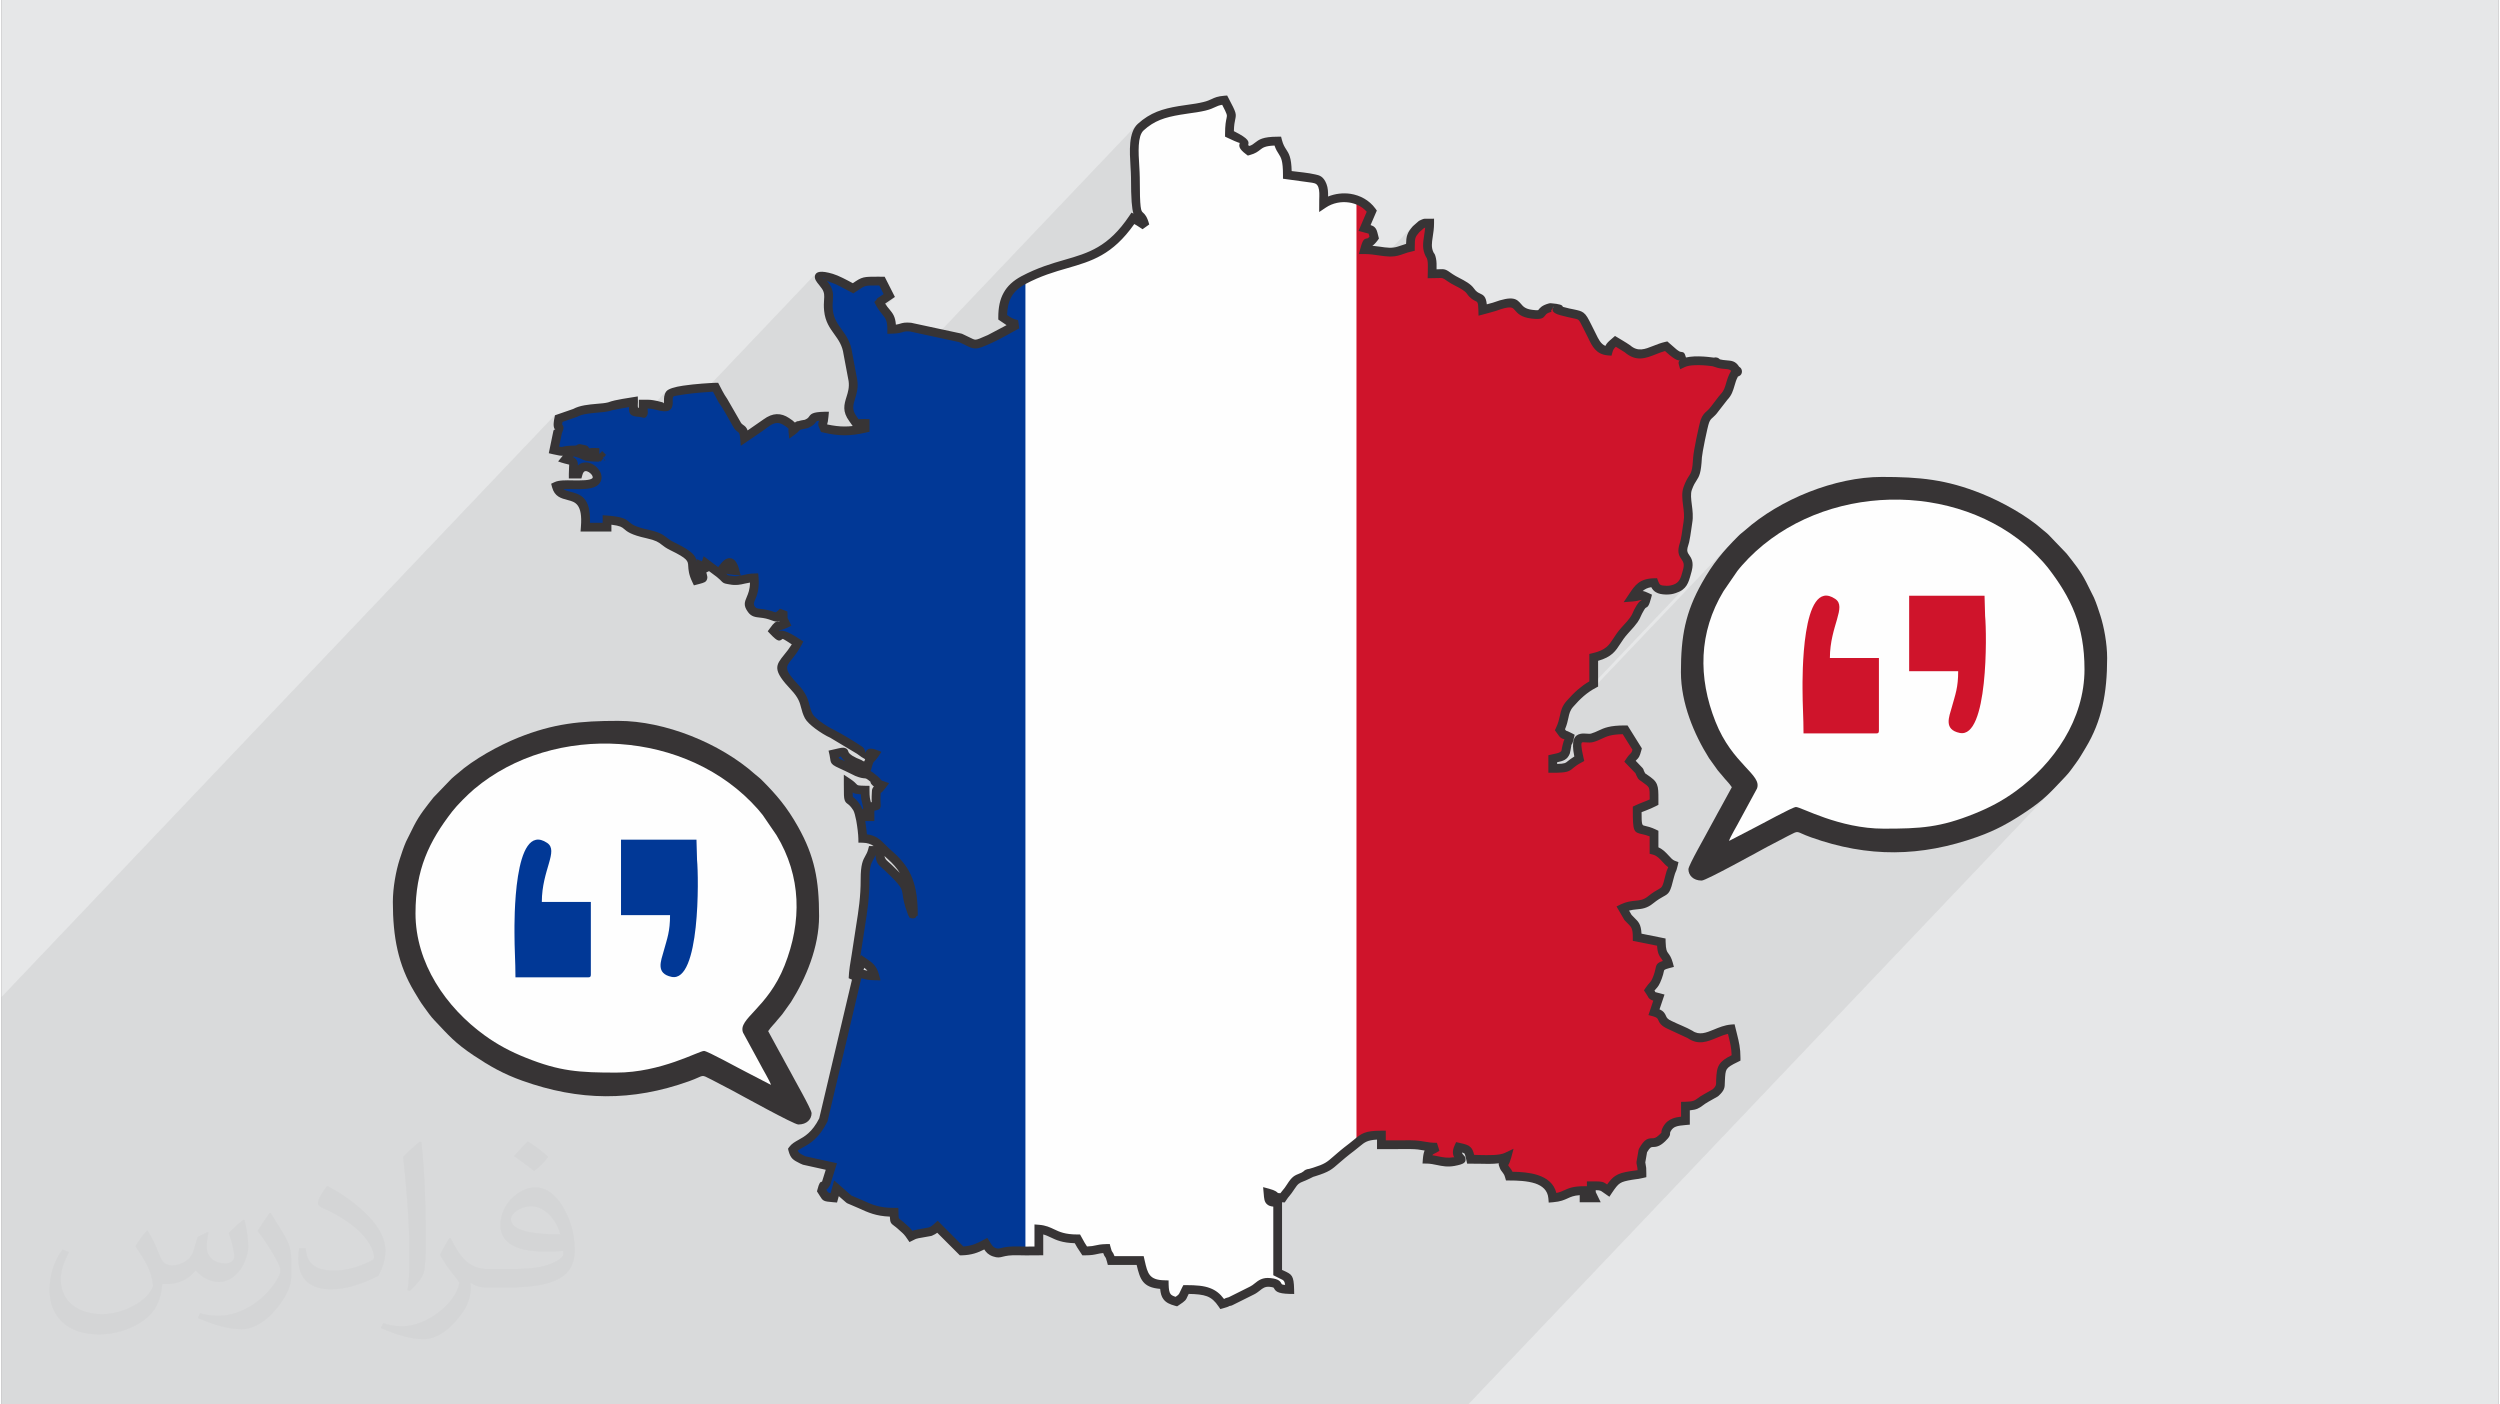
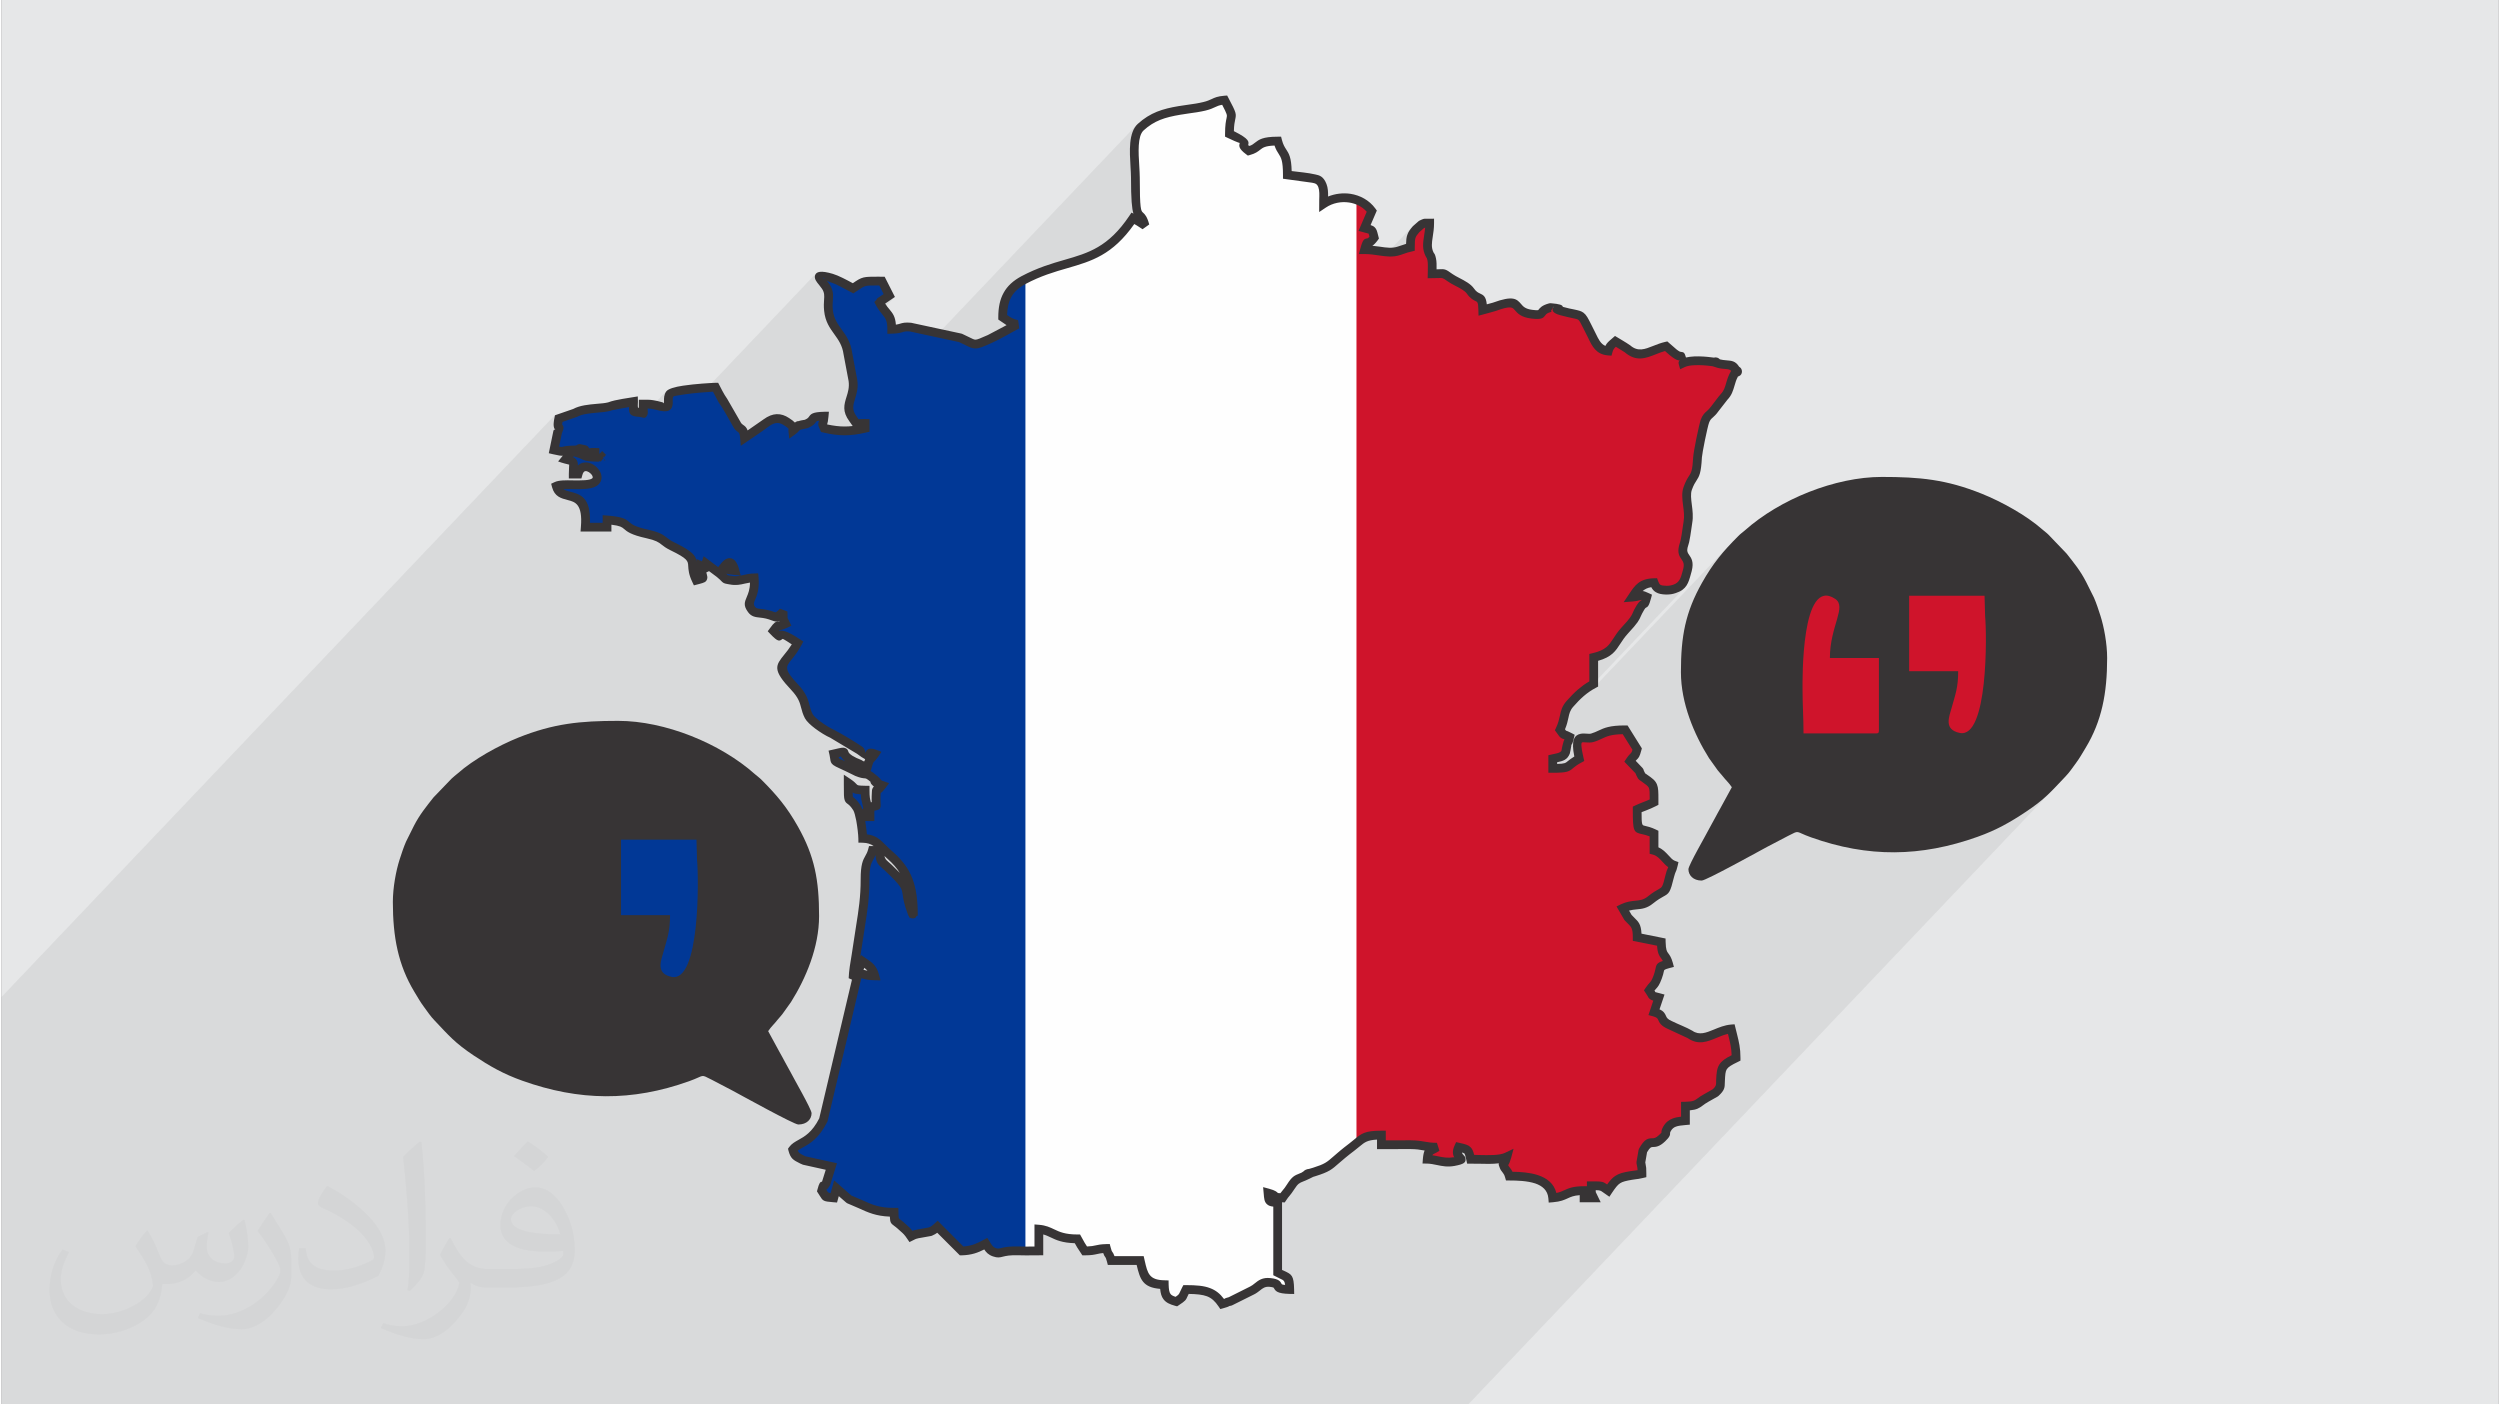
<svg xmlns="http://www.w3.org/2000/svg" xml:space="preserve" width="356px" height="200px" version="1.0" style="shape-rendering:geometricPrecision; text-rendering:geometricPrecision; image-rendering:optimizeQuality; fill-rule:evenodd; clip-rule:evenodd" viewBox="0 0 35600 20025">
  <rect x="0" y="0" width="35600" height="20025" fill="#808080" stroke="none" />
  <defs>
    <style type="text/css">
   
    .fil3 {fill:#FEFEFE}
    .fil7 {fill:#373435}
    .fil4 {fill:#013896}
    .fil5 {fill:#CF142B}
    .fil0 {fill:#E6E7E8}
    .fil6 {fill:#373435;fill-rule:nonzero}
    .fil1 {fill:#373435;fill-opacity:0.031}
    .fil2 {fill:#373435;fill-opacity:0.078}
   
  </style>
  </defs>
  <g id="Layer_x0020_1">
    <g id="_1344302588928">
      <path class="fil0" d="M0 0l35600 0 0 20025 -35600 0 0 -20025z" />
      <path class="fil1" d="M2082 17547c68,104 112,203 155,312 32,64 49,183 199,183 44,0 107,-14 163,-45 63,-33 111,-83 136,-159l60 -202 146 -72 10 10c-20,77 -25,149 -25,206 0,170 146,234 262,234 68,0 129,-34 129,-95 0,-81 -34,-217 -78,-339 68,-68 136,-136 214,-191l12 6c34,144 53,287 53,381 0,93 -41,196 -75,264 -70,132 -194,238 -344,238 -114,0 -241,-58 -328,-163l-5 0c-82,101 -209,193 -412,193l-63 0c-10,134 -39,229 -83,314 -121,237 -480,404 -818,404 -470,0 -706,-272 -706,-633 0,-223 73,-431 185,-578l92 38c-70,134 -117,262 -117,385 0,338 275,499 592,499 294,0 658,-187 724,-404 -25,-237 -114,-348 -250,-565 41,-72 94,-144 160,-221l12 0 0 0zm5421 -1274c99,62 196,136 291,221 -53,74 -119,142 -201,202 -95,-77 -190,-143 -287,-213 66,-74 131,-146 197,-210l0 0zm51 926c-160,0 -291,105 -291,183 0,168 320,219 703,217 -48,-196 -216,-400 -412,-400zm-359 895c208,0 390,-6 529,-41 155,-39 286,-118 286,-171 0,-15 0,-31 -5,-46 -87,8 -187,8 -274,8 -282,0 -498,-64 -583,-222 -21,-44 -36,-93 -36,-149 0,-152 66,-303 182,-406 97,-85 204,-138 313,-138 197,0 354,158 464,408 60,136 101,293 101,491 0,132 -36,243 -118,326 -153,148 -435,204 -867,204l-196 0 0 0 -51 0c-107,0 -184,-19 -245,-66l-10 0c3,25 5,50 5,72 0,97 -32,221 -97,320 -192,287 -400,410 -580,410 -182,0 -405,-70 -606,-161l36 -70c65,27 155,46 279,46 325,0 752,-314 805,-619 -12,-25 -34,-58 -65,-93 -95,-113 -155,-208 -211,-307 48,-95 92,-171 133,-239l17 -2c139,282 265,445 546,445l44 0 0 0 204 0 0 0zm-1408 299c24,-130 26,-276 26,-413l0 -202c0,-377 -48,-926 -87,-1282 68,-75 163,-161 238,-219l22 6c51,450 63,972 63,1452 0,126 -5,250 -17,340 -7,114 -73,201 -214,332l-31 -14 0 0zm-1449 -596c7,177 94,318 398,318 189,0 349,-50 526,-135 32,-14 49,-33 49,-49 0,-111 -85,-258 -228,-392 -139,-126 -323,-237 -495,-311 -59,-25 -78,-52 -78,-77 0,-51 68,-158 124,-235l19 -2c197,103 417,256 580,427 148,157 240,316 240,489 0,128 -39,250 -102,361 -216,109 -446,192 -674,192 -277,0 -466,-130 -466,-436 0,-33 0,-84 12,-150l95 0 0 0zm-501 -503l172 278c63,103 122,215 122,392l0 227c0,183 -117,379 -306,573 -148,132 -279,188 -400,188 -180,0 -386,-56 -624,-159l27 -70c75,21 162,37 269,37 342,-2 692,-252 852,-557 19,-35 26,-68 26,-90 0,-36 -19,-75 -34,-110 -87,-165 -184,-315 -291,-453 56,-89 112,-174 173,-258l14 2z" />
      <path class="fil2" d="M17825 20025l-7 0 0 0 -22 0 -4 0 -29 0 -37 0 -45 0 -9 0 -20 0 -17 0 -5 0 -1 0 -8 0 -9 0 0 0 -36 0 -7 0 -81 0 0 0 -5 0 -26 0 -4 0 -39 0 -9 0 -10 0 -31 0 -20 0 -58 0 0 0 -31 0 -10 0 -28 0 -8 0 -27 0 -46 0 -11 0 -65 0 0 0 -38 0 -4 0 -16 0 -10 0 -7 0 -9 0 -41 0 -3 0 -2 0 -14 0 -50 0 -20 0 -16 0 -4 0 -18 0 -3 0 -11 0 -40 0 -13 0 -1 0 -10 0 -51 0 -10 0 -17 0 -12 0 -16 0 -7 0 -1 0 -19 0 -4 0 -7 0 -3 0 -18 0 -3 0 -26 0 -16 0 -12 0 -2 0 -21 0 -5 0 -13 0 -34 0 -13 0 -25 0 -9 0 0 0 -5 0 -17 0 -58 0 -6 0 -16 0 -11 0 -41 0 -7 0 -22 0 -1 0 -9 0 -21 0 -17 0 -3 0 -3 0 -28 0 -7 0 -32 0 -33 0 -6 0 -2 0 -17 0 -2 0 0 0 -3 0 -7 0 -9 0 -5 0 -19 0 -17 0 -94 0 -3 0 -18 0 -27 0 -22 0 -36 0 -42 0 -27 0 -16 0 -24 0 -14 0 -13 0 -13 0 -26 0 -6 0 -17 0 -9 0 -21 0 -12 0 -4 0 -4 0 -7 0 -7 0 -8 0 -3 0 -13 0 -12 0 -2 0 -14 0 -10 0 -8 0 -4 0 -13 0 -12 0 -5 0 -2 0 0 0 -3 0 -14 0 0 0 -8 0 -14 0 -3 0 -21 0 -2 0 -3 0 -31 0 -5 0 -11 0 -10 0 -17 0 -14 0 -7 0 -41 0 -19 0 -5 0 -14 0 -4 0 -12 0 -95 0 -26 0 -30 0 -29 0 -2 0 -3 0 -37 0 -19 0 -27 0 -76 0 -29 0 -191 0 -1 0 0 0 -77 0 -8 0 0 0 -1 0 -51 0 -35 0 0 0 0 0 -44 0 -63 0 -9 0 -10 0 -259 0 -14 0 -119 0 -11 0 -13 0 -15 0 -17 0 -39 0 -20 0 -25 0 -2 0 0 0 -57 0 -29 0 -12 0 -3 0 -1 0 -13 0 -42 0 -5 0 -19 0 -3 0 -63 0 -17 0 0 0 -4 0 -4 0 0 0 -12 0 -16 0 -4 0 -15 0 -13 0 -17 0 -3 0 -2 0 -6 0 -18 0 -1 0 -27 0 -15 0 -11 0 -56 0 -1 0 -45 0 -32 0 -2 0 -56 0 -11 0 -10 0 -22 0 -1 0 -37 0 -4 0 -17 0 -29 0 -30 0 -9 0 -13 0 -1 0 -6 0 -54 0 -10 0 -1 0 -24 0 -2 0 -6 0 -8 0 -25 0 -5 0 -8 0 -9 0 -24 0 -1 0 -8 0 -17 0 -4 0 -12 0 -6 0 -9 0 -4 0 -5 0 -1 0 -2 0 -29 0 -2 0 -8 0 -1 0 -6 0 -18 0 -31 0 -11 0 -2 0 -9 0 -1 0 0 0 -8 0 -9 0 -7 0 -22 0 -5 0 -11 0 -14 0 -8 0 -11 0 -5 0 -6 0 -16 0 -12 0 -10 0 -5 0 -12 0 -30 0 -2 0 -11 0 -1 0 -9 0 -44 0 -7 0 -12 0 -5 0 -6 0 -82 0 -63 0 -3 0 -36 0 0 0 -8 0 -29 0 -143 0 -2 0 -56 0 -56 0 -27 0 -102 0 -26 0 -20 0 -15 0 0 0 -35 0 -233 0 -318 0 -4 0 -2 0 -2 0 -34 0 -10 0 -14 0 -19 0 0 0 -2 0 0 0 -5 0 -1 0 0 0 -29 0 0 0 -42 0 -9 0 0 0 -3 0 -3 0 -4 0 -9 0 -5 0 -4 0 0 0 -35 0 -33 0 -1 0 -7 0 -16 0 -4 0 -14 0 -21 0 -10 0 -9 0 -37 0 -165 0 -7 0 -71 0 -3 0 -2 0 -17 0 -55 0 -21 0 -5 0 0 0 0 0 0 0 -43 0 -62 0 -60 0 -1 0 -3 0 -57 0 -206 0 -80 0 -2 0 -153 0 -33 0 -27 0 -57 0 -118 0 -15 0 -32 0 -1 0 -29 0 -3 0 -1 0 -19 0 -111 0 -55 0 -6 0 -48 0 0 0 -92 0 -18 0 -78 0 -10 0 -16 0 -3 0 -9 0 -5 0 -1 0 -1 0 -38 0 -28 0 -10 0 0 0 -1 0 0 0 -18 0 -2 0 -16 0 -12 0 -1 0 -6 0 -22 0 -3 0 -12 0 -23 0 -15 0 0 0 -20 0 0 0 -8 0 -8 0 0 0 -20 0 -53 0 -14 0 -326 0 -45 0 -9 0 -5 0 -22 0 -29 0 -65 0 -59 0 -8 0 -20 0 -3 0 -51 0 -32 0 -2 0 -1 0 -45 0 -35 0 -5 0 -3 0 -79 0 -93 0 -150 0 -131 0 -21 0 -17 0 -3 0 -1 0 -2 0 -29 0 -52 0 -3 0 -84 0 0 0 -3 0 -30 0 -257 0 -97 0 -45 0 -2 0 -158 0 -14 0 -31 0 -5 0 -7 0 -24 0 -18 0 -7 0 -2 0 -1 0 0 0 -4 0 -1 0 -1 0 -2 0 0 0 -64 0 -19 0 -8 0 0 0 -10 0 -66 0 -19 0 -3 0 -11 0 -123 0 -23 0 -47 0 -111 0 -13 0 -9 0 -110 0 -32 0 -94 0 -70 0 -111 0 -46 0 -121 0 -6 0 -2 0 -3 0 -28 0 -23 0 -39 0 -8 0 -3 0 -12 0 -62 0 -24 0 -16 0 -15 0 -107 0 -28 0 -9 0 -4 0 -35 0 -32 0 -26 0 -110 0 -54 0 -4 0 -3 0 -58 0 -8 0 -27 0 -47 0 -17 0 -31 0 -8 0 -6 0 -4 0 -38 0 -10 0 -3 0 -1 0 -3 0 -19 0 -6 0 -20 0 -4 0 -1 0 -4 0 -16 0 -19 0 -4 0 -1 0 -1 0 -4 0 -1 0 -6 0 0 0 -3 0 -2 0 0 0 -23 0 -2 0 -17 0 -21 0 -1 0 -2 0 -3 0 -11 0 -1 0 -12 0 -26 0 0 0 -5 0 -16 0 0 0 -23 0 0 0 -1 0 -3 0 0 0 -1 0 -69 0 -4 0 -8 0 -30 0 -20 0 -74 0 -13 0 -4 0 -4 0 -7 0 -10 0 -16 0 -16 0 -8 0 -11 0 -10 0 0 0 0 0 -5 0 -25 0 -1 0 -2 0 -8 0 -18 0 -6 0 0 0 -20 0 -6 0 -16 0 -4 0 0 0 -5 0 -1 0 0 0 -6 0 -2 0 -13 0 0 0 -8 0 -5 0 -7 0 -14 0 -2 0 -5 0 0 0 -13 0 -10 0 0 0 -72 0 0 0 -11 0 -6 0 -89 0 -14 0 0 0 -5 0 -4 0 -19 0 -4 0 -23 0 -12 0 -107 0 -6 0 -20 0 -105 0 -11 0 -8 0 -40 0 -12 0 -60 0 -28 0 -38 0 -85 0 -25 0 -30 0 -3 0 -121 0 -24 0 -136 0 -20 0 -211 0 -6 0 -21 0 -28 0 -106 0 -37 0 -54 0 -369 0 -5 0 0 0 -5 0 -37 0 -361 0 -11 0 -57 0 -21 0 -62 0 0 0 -15 0 -17 0 -24 0 -8 0 -39 0 -167 0 -52 0 -74 0 -34 0 -1 0 -2 0 -1 0 -48 0 -25 0 0 0 -5 0 -5 0 -35 0 -8 0 -11 0 -13 0 -9 0 -11 0 -28 0 -28 0 -26 0 -19 0 -13 0 -17 0 -20 0 -27 0 -43 0 -27 0 -16 0 -6 0 -5 0 -33 0 -24 0 -40 0 -3 0 -45 0 0 0 0 -9 0 -29 0 -14 0 -19 0 -5 0 -10 0 -1 0 -16 0 -69 0 0 0 -2 0 -44 0 -103 0 -23 0 -88 0 -10 0 -4 0 -12 0 -34 0 0 0 -5 0 -1 0 -5 0 0 0 -3 0 -19 0 -33 0 -1 0 -4 0 -4 0 -34 0 -50 0 -18 0 -41 0 -14 0 -14 0 -20 0 -20 0 -37 0 -11 0 -1 0 0 0 -21 0 -2 0 -6 0 -21 0 -17 0 -1 0 0 0 -1 0 -37 0 -14 0 -24 0 -10 0 -55 0 -4 0 -3 0 -25 0 -10 0 -23 0 -10 0 -5 0 0 0 -17 0 -7 0 -38 0 -5 0 0 0 -2 0 0 0 -5 0 -6 0 -4 0 -1 0 -6 0 -1 0 -15 0 -15 0 -32 0 0 0 -5 0 0 0 -16 0 -6 0 -1 0 -1 0 -8 0 -29 0 -33 0 -6 0 -58 0 -37 0 -1 0 -49 0 -19 0 -29 0 -29 0 -37 0 -29 0 -25 0 -13 0 -6 0 -73 0 -14 0 -4 0 -1 0 -2 0 -36 0 -48 0 0 0 -5 0 -1 0 -34 0 -1 0 -34 0 -16 0 -1 0 -5 0 -27 0 -4 0 -1 0 0 0 -7 0 0 0 -46 0 -40 0 0 0 -45 0 -27 0 -1 0 -27 0 -31 0 -53 0 -57 0 -18 0 -18 0 -12 0 -52 0 -54 0 0 0 -45 0 -3 0 -57 0 -27 0 0 0 -1 0 -6 0 -42 0 -47 0 -7 0 -33 0 -6 0 -366 0 -12 0 -9 0 -37 0 -59 0 -20 0 -24 0 -97 0 -18 0 -14 0 -103 0 -25 0 -5 0 -20 0 -7 0 -13 0 -47 0 -17 0 -32 0 -8 0 -33 0 -8 0 -7 0 -9 0 -57 0 -5 0 -73 0 -11 0 -247 0 -9 0 -25 0 -52 0 -11 0 -2 0 -41 0 -35 0 -9 0 -1 0 -5 0 -25 0 -14 0 -1 0 -16 0 -6 0 -7 0 -11 0 -22 0 -9 0 -10 0 -2 0 -4 0 -2 0 -1 0 -1 0 0 0 -1 0 -7 0 -1 0 -5 0 0 0 -7 0 -9 0 -4 0 0 0 -12 0 -30 0 -10 0 -24 0 -2 0 -18 0 -12 0 -5 0 -16 0 0 0 -11 0 -2 0 -18 0 -5 0 -16 0 -3 0 0 0 -42 0 -8 0 -13 0 -9 0 -6 0 0 0 -47 0 -1 0 -6 0 -20 0 -37 0 -2 0 0 0 -51 0 -2 0 -23 0 -2 0 0 0 -1 0 0 0 -9 0 -12 0 -32 0 -18 0 -8 0 -11 0 -44 0 0 0 -11 0 -130 0 -39 0 -16 0 -30 0 0 0 -30 0 -87 0 -82 0 0 0 -42 0 -23 0 -4 0 -3 0 -5 0 -9 0 -2 0 -88 0 0 0 -77 0 -27 7890 -8297 -7 34 -8 42 -3 35 -1 13 73 -77 0 0 0 0 0 0 -9 56 -2 35 3 19 0 0 1 2 61 -65 -6 36 7 10 6 10 5 10 2 12 -1 15 -4 19 -7 24 -12 29 -39 187 12 3 9 1 7 1 6 0 5 0 4 0 3 -1 4 -1 9 -2 10 -3 13 -2 16 -3 19 -2 23 -3 28 -1 32 -1 43 -1 3 -2 2 -3 3 -2 3 -2 3 -1 3 -2 4 -2 4 -1 8 -3 7 -2 6 0 7 0 6 0 6 1 7 2 8 2 39 8 16 3 13 4 10 6 8 6 6 6 5 7 4 8 4 7 1 1 1 0 2 -1 6 -2 10 -1 14 -1 22 -1 0 0 654 -688 -1 118 -563 592 0 10 625 -658 0 1 0 54 0 1 2 37 1 22 0 0 0 11 60 -63 2 35 263 -277 -11 18 -8 18 -6 17 -4 18 -2 17 -1 17 0 16 0 2 83 -87 -15 32 -5 34 0 33 0 12 71 -75 -3 6 -3 7 -1 7 -1 8 -1 9 0 8 0 9 0 9 0 7 0 7 0 6 0 7 0 7 0 7 -1 6 -1 7 -6 24 -8 21 -13 18 -1224 1288 26 38 28 74 11 66 3239 -3407 -13 15 -9 19 -3 18 1 17 4 17 8 17 54 -57 -4 17 14 26 11 15 36 -37 1 -1 1 0 2 1 3 3 3 3 3 4 4 4 -39 41 25 31 43 -46 37 49 20 33 14 30 9 29 6 28 3 28 1 27 -1 29 -2 30 -1 14 -1 16 -1 15 0 17 0 18 0 18 1 19 2 20 7 43 10 40 13 37 16 34 17 32 20 30 20 30 21 29 24 34 14 20 473 -496 4 -4 6 -4 7 -4 72 -48 -548 576 19 31 2 4 482 -507 2 -1 1 1 123 -83 -1 0 1 0 -591 621 2 3 15 33 515 -542 139 -95 -639 673 7 19 13 51 10 55 72 383 5 42 1 39 -3 37 -4 35 -7 33 -7 31 -9 30 -9 29 -9 30 -7 29 -6 29 -2 29 2 30 8 30 14 32 21 33 21 30 3990 -4196 -43 52 -31 64 -21 73 0 1 137 -144 -44 60 -28 79 -5 33 119 -126 -29 37 -20 50 -13 59 -7 67 -2 72 1 75 3 75 5 72 1 23 1 22 2 21 1 21 1 20 0 19 1 19 0 17 1 153 2 117 4 85 5 60 7 39 7 24 9 15 10 9 10 10 11 11 11 13 12 17 11 21 12 26 12 32 11 40 -5223 5493 65 25 2 93 7 13 7 14 7 14 6 14 7 13 7 14 6 14 7 14 -79 83 32 13 47 23 57 32 66 43 47 31 -26 50 -19 34 -19 32 -19 29 -19 27 -18 25 -18 23 -17 22 -16 20 -27 34 -20 31 -11 31 -1 34 13 39 28 47 45 57 64 72 42 47 34 44 27 41 20 38 16 36 13 34 9 33 9 33 4 14 4 15 4 15 5 15 5 16 6 15 8 16 8 17 6 10 9 12 12 12 14 14 15 13 17 15 18 14 19 15 25 19 26 18 26 17 26 16 25 14 23 13 22 12 20 9 45 24 51 28 53 31 24 14 7277 -7653 32 13 30 14 30 17 28 19 27 21 26 23 23 26 22 28 -103 240 39 10 28 9 21 7 14 11 10 14 8 20 8 28 10 39 -34 41 -95 100 -9 31 56 2 55 -58 8 -6 9 -6 8 -8 10 -9 10 -10 -93 97 10 1 67 7 63 8 60 9 58 6 17 1 351 -369 -14 17 -13 16 -12 16 -10 15 -10 14 -8 15 -7 16 -6 16 -4 13 -3 14 -3 14 -2 15 -1 8 141 -149 -1 1 1 -1 74 -64 20 -9 14 -6 11 -4 9 -1 9 0 13 0 17 1 25 0 -3 70 -7 63 -9 58 -8 54 -4 51 1 50 9 49 21 51 5 9 4 6 3 5 3 5 3 6 3 9 4 13 4 19 4 21 2 24 1 27 0 28 0 28 -1 28 0 26 -1 22 56 -1 41 -2 30 -1 23 1 21 5 22 10 26 17 36 25 34 22 38 21 41 22 41 22 41 23 37 25 33 27 26 29 38 45 34 27 29 15 25 13 21 17 15 29 10 49 5 76 161 -45 136 -42 89 -13 56 9 37 26 31 34 38 37 60 33 93 21 28 2 83 -87 -9 11 -9 11 -1 2 -60 63 31 3 39 -2 20 -8 30 -31 19 -19 34 -20 57 -19 27 2 26 -28 -2 4 -5 9 -8 12 -2 4 22 2 31 4 12 3 1 4 -2 4 3 7 17 9 38 12 106 26 76 16 52 13 37 16 29 26 28 44 35 68 50 100 22 44 22 45 23 42 26 39 30 34 36 28 0 0 91 -95 -10 12 -9 12 -9 13 -8 15 -45 48 33 15 22 4 82 -87 1 0 15 -14 17 -15 19 -16 170 105 69 48 67 23 65 3 66 -12 67 -22 69 -26 72 -28 77 -22 110 96 2 2 3 1 3 2 2 2 3 2 3 2 2 1 3 2 30 20 21 9 14 3 9 1 7 6 7 15 9 29 13 48 40 -15 47 -10 52 -6 55 -3 56 1 56 3 53 5 48 5 25 4 11 1 2 1 0 0 0 0 0 0 0 1 7 4 19 6 35 9 45 9 39 5 35 3 32 4 28 7 26 14 24 22 22 33 4 11 8 -5 7 2 2 7 -1 8 -65 68 -16 38 -14 46 -9 28 110 -115 12 -4 11 -4 9 -7 8 -7 -158 166 -10 30 -16 41 -23 39 -31 37 -135 174 -22 28 -20 22 0 0 -74 77 -9 15 -13 30 -11 36 -12 52 113 -120 7 -7 8 -7 8 -7 8 -8 9 -8 9 -8 9 -10 -173 183 -17 74 -17 83 -17 83 -14 76 -10 62 -5 40 -8 105 -10 74 -13 50 -16 36 -19 31 -22 34 -24 47 -28 68 -13 51 -3 55 4 58 7 61 7 63 6 64 1 65 -6 65 -6 34 -5 34 -4 33 -5 33 -5 33 -5 34 -7 35 -7 36 -22 78 -7 53 6 40 15 32 19 28 19 30 13 37 4 47 -9 63 -1 3 -1 4 -1 3 -1 3 -1 4 -1 3 -1 3 -1 3 -11 42 -12 39 -13 36 -16 32 -21 30 -131 137 5 -1 8 -2 9 -2 8 -2 8 -3 9 -3 52 -21 41 -25 33 -29 -1298 1365 0 7 0 0 -415 435 -2 11 -2 9 182 -192 19 -19 19 -19 19 -18 19 -18 19 -17 20 -16 20 -16 20 -16 21 -14 21 -15 4 -2 2018 -2122 -72 76 -67 76 -63 78 -61 80 -59 85 -59 92 -58 100 -81 154 -65 150 -52 148 -40 147 905 -952 101 -97 106 -91 111 -86 114 -79 118 -74 122 -67 125 -61 128 -55 130 -50 133 -43 134 -37 137 -30 137 -25 139 -19 139 -12 139 -7 140 0 140 6 139 12 138 18 137 25 136 30 134 37 132 43 129 50 128 55 123 62 121 68 117 74 114 81 109 87 36 32 40 37 44 41 44 44 43 44 40 43 36 41 30 37 61 80 57 80 54 80 50 80 47 81 43 83 39 84 36 85 31 88 28 91 24 94 19 97 15 101 11 104 7 110 2 114 -5 133 -14 130 -24 128 -33 126 -41 123 -50 119 -56 117 -63 113 -70 109 -76 106 -81 101 -87 97 -944 993 20 -7 97 -37 92 -38 88 -41 85 -43 83 -45 81 -49 82 -51 83 -54 94 -65 80 -60 70 -57 62 -56 59 -58 -8318 8748 -84 0 -351 0 -14 0 -94 0 -37 0 -34 0 -3 0 -3 0 -16 0 -16 0 -12 0 -17 0 -8 0 -11 0 0 0 -2 0 -10 0 0 0 -41 0 0 0 -7 0 -2 0 -1 0 -1 0 -17 0 0 0 -5 0 -1 0 -8 0 -6 0 -5 0 -1 0 -14 0 -5 0 -4 0 -6 0 -6 0 -3 0 -1 0 -1 0 0 0 -3 0 -5 0 -7 0 0 0 -7 0 -12 0 0 0 -4 0 -19 0 -1 0 0 0 -7 0 -16 0 0 0 -4 0 -2 0 -14 0 -1 0 0 0 -1 0 -10 0 -1 0 -9 0 -11 0 -2 0 -16 0 -4 0 -1 0 -5 0 -4 0 0 0 -2 0 -20 0 -23 0 -12 0 -19 0 -62 0 -3 0 -28 0 -29 0 -38 0 -1 0 -18 0 -3 0 -37 0 -27 0 -7 0 -34 0 -157 0 -3 0 -55 0 -7 0 -14 0 -43 0 -205 0 -141 0 -41 0 -57 0 -16 0 -153 0 -184 0 -47 0 -12 0 -14 0 -26 0 -9 0 -13 0 -25 0 -74 0 -4 0 -24 0 -15 0 -17 0 -5 0 -21 0 -5 0 0 0 -15 0 -21 0 -6 0 -3 0 -14 0 -12 0 -54 0 -70 0 -43 0 -34 0 -12 0 -40 0zm5134 -15113l-13 14" />
      <g>
        <g>
          <g>
            <path class="fil3" d="M12210 13879c21,-90 31,-101 68,-172 86,58 142,94 172,207 -151,-4 -107,-24 -240,-35zm172 -2339l0 103 -69 0c22,-94 -14,-53 69,-103zm-2167 -3439l-35 34 35 -34zm240 34c-93,-8 -93,-16 -172,-34 80,-109 132,-118 172,34zm-240 -34l0 0zm-1652 -1583l11 10c-1,0 -14,-6 -11,-10zm-103 -69l0 69c-180,-4 -131,-35 -275,-69 80,-69 22,-58 116,-43 46,8 -27,39 159,43zm1720 1686l59 44c116,94 47,72 152,92 134,26 201,-30 340,-33 25,310 -136,318 -36,454 45,61 119,42 218,66 143,35 119,79 230,-38 3,135 -9,80 35,172 -135,64 -89,-11 -172,103 171,180 -26,-76 344,172 -172,324 -372,281 -44,629 176,187 129,272 204,415 40,77 235,209 333,251l390 233c248,194 52,-11 217,54 -66,100 -69,46 -103,172 -170,-14 -45,-3 -135,-37l-48 -20c-269,-130 -32,-177 -298,-115 34,148 -43,68 306,244 7,3 16,8 24,11 159,67 102,-21 260,117 92,81 -52,21 98,75 -102,139 -75,-7 -85,162 -8,128 45,134 -122,148 -23,-101 -34,-105 -34,-241 -197,-4 -113,-17 -241,-103 0,353 -3,159 124,357 46,71 80,331 82,434 180,4 222,85 349,202 14,14 34,31 54,49 236,215 320,424 320,850 -5,-7 -10,-28 -12,-23 -1,5 -8,-18 -10,-24 -148,-386 40,-278 -332,-632 -96,-91 -124,-80 -128,-250l-103 0c-39,146 -105,112 -105,411 1,348 -54,573 -103,929 -20,139 -64,344 -67,483 0,-1 67,-67 69,-69l-492 2088c-169,336 -358,315 -437,423 26,97 59,105 159,155l391 86 -73 236c-54,96 -32,-15 -64,108 59,90 35,92 172,103l38 -136 181 158c8,3 17,7 25,10 228,93 327,175 616,175 3,151 4,107 90,184 78,71 94,76 150,160 51,-25 30,-20 98,-37l178 -31c52,-22 69,-40 103,-70l344 344c156,-3 241,-49 344,-103 31,46 52,99 121,122 107,36 87,-28 357,-19 92,3 187,0 278,0l0 -309c203,16 222,137 551,137 40,77 57,104 103,172 173,0 154,-31 310,-34 34,127 34,44 68,172l413 0c51,219 70,338 344,344 4,163 39,205 172,241 112,-75 77,-57 138,-173 284,0 400,34 516,207 110,-30 32,-18 115,-38l311 -155c88,-43 123,-129 258,-114 191,22 13,95 279,100 -5,-198 -36,-168 -172,-240l0 -998c-127,-10 -127,-11 -138,-137 160,42 31,54 207,68 47,-71 63,-74 117,-158 83,-130 102,-103 241,-171 84,-41 -32,-1 97,-41 269,-83 211,-110 537,-357 149,-113 157,-167 418,-167l0 138c137,0 277,-3 414,-2 188,3 205,36 377,36 -93,65 -125,25 -137,172 137,3 231,61 379,34 236,-44 -15,-27 68,-206 140,33 139,32 172,172 173,0 400,21 516,-34 -45,167 -74,50 -36,150l44 61c2,3 8,13 10,16 1,3 6,13 7,16l9 32c238,0 595,17 619,309 214,-17 188,-103 447,-103l0 103 138 0c-44,-91 -31,-36 -34,-172 172,0 139,2 240,69 109,-163 140,-184 330,-216 70,-11 72,-6 152,-25 0,-87 -1,-82 -17,-159l29 -167c116,-206 131,-43 274,-179 89,-86 28,-59 71,-135 55,-95 139,-106 262,-116l0 -207c188,-4 165,-44 297,-116l132 -75c82,-74 69,-104 72,-173 9,-190 14,-224 222,-324 0,-167 -31,-250 -69,-412 -223,18 -392,216 -591,76l-283 -132c-170,-73 -55,-139 -227,-185l69 -207c-120,-32 -77,-13 -138,-103 64,-95 72,-59 121,-189 54,-142 -6,-146 154,-189 -42,-159 -98,-84 -103,-310l-344 -69c0,-187 -42,-185 -130,-282l-76 -130c163,-79 263,-12 395,-119 219,-178 204,-48 277,-345 22,-91 28,-62 50,-155 -102,-38 -138,-170 -275,-207l0 -241c-228,-109 -241,38 -241,-344 83,-40 157,-58 241,-103 0,-248 6,-242 -147,-350 -6,-4 -23,-14 -28,-20l-27 -51c-3,-6 -4,-17 -7,-23l-135 -141c67,-99 70,-46 103,-172l-172 -275c-296,0 -312,67 -467,114 -111,33 -281,-109 -186,299 -200,106 -94,138 -379,138l0 -138c94,-22 157,-25 185,-96l12 -62c1,-6 3,-16 4,-23 27,-109 12,-7 40,-129 -116,-61 -64,-2 -138,-103 83,-172 42,-257 143,-371 103,-116 202,-210 339,-282l0 -379c304,-70 276,-204 442,-383 204,-220 136,-185 223,-327 59,-95 52,-2 92,-150 -104,-47 -72,-11 -207,0 73,-108 129,-202 310,-206 30,84 68,104 172,107 48,2 80,-5 120,-18 128,-42 146,-129 177,-244 2,-8 6,-17 8,-26 49,-193 -101,-167 -60,-330l22 -78c22,-99 28,-179 44,-272 30,-172 -51,-352 -3,-482 78,-217 122,-114 140,-445 4,-71 83,-455 105,-514 34,-92 78,-88 138,-172l135 -174c96,-97 75,-214 157,-345 50,-80 41,41 15,-34 -57,-107 -126,-64 -251,-97 -120,-31 -12,-14 -99,-25 -122,-17 -310,-28 -407,19 -42,-157 -16,-59 -111,-131 -5,-4 -14,-10 -20,-14l-110 -96c-212,49 -364,200 -552,36l-170 -105c-54,47 -84,64 -104,138 -153,-13 -193,-144 -253,-262 -161,-315 -82,-218 -414,-309 -137,-38 40,-32 -158,-49 -187,51 -54,119 -262,95 -307,-36 -105,-264 -540,-105l-161 45c-6,-245 -70,-120 -177,-271 -59,-83 -209,-132 -291,-191 -111,-79 -84,-54 -255,-54 0,-54 6,-155 -5,-204 -12,-59 -15,-43 -29,-72 -71,-138 0,-250 0,-446 -77,1 -54,-11 -118,19l-74 64c-73,86 -83,107 -83,261 -79,18 -75,21 -161,50 -156,51 -292,-16 -493,-16 48,-179 33,-29 138,-172 -32,-119 -19,-106 -138,-138l103 -240c-156,-214 -473,-247 -688,-104 0,-85 13,-185 -16,-261 -36,-92 -88,-90 -135,-102l-364 -49c0,-354 -82,-271 -138,-482 -312,0 -238,91 -413,138 -187,-137 100,-61 -275,-241 0,-334 93,-175 -69,-482 -149,13 -142,53 -290,89 -121,29 -228,37 -354,58 -221,38 -388,89 -553,239 -143,131 -76,513 -76,715 0,751 63,406 138,688 -68,-46 -95,-63 -172,-103 -475,709 -913,535 -1561,881 -213,114 -296,272 -296,529 74,50 101,79 206,103l-382 203c-257,115 -198,91 -428,-12l-708 -153c-141,-13 -111,28 -271,31 0,-226 -77,-200 -172,-378 5,-6 12,-25 15,-20l123 -83 -105 -206c-273,-1 -244,-10 -411,102 -76,-40 -219,-120 -308,-147 -292,-85 -146,26 -83,121 76,115 22,179 40,343 29,275 239,330 277,617l72 379c34,245 -149,345 -1,547 72,98 15,63 175,67l0 68c-218,51 -367,51 -585,0 -43,-104 -14,-8 0,-172 -229,6 -108,53 -257,112l-81 16c-77,27 12,-19 -56,29 -47,34 18,-2 -53,50 -10,-90 -9,-58 -41,-95l-48 -33c-90,-60 -180,-65 -292,19l-307 212c-14,-171 -67,-98 -118,-208l-183 -317c-4,-5 -12,-12 -16,-18l-96 -179c-101,2 -609,35 -653,97 -57,81 43,206 -118,179 -31,-6 -65,-17 -67,-18 -90,-18 -95,-18 -194,-18 -4,174 30,124 -54,120 -112,-5 -81,-58 -83,-154l-321 60c-7,2 -16,7 -23,9 -126,35 -355,15 -491,92l-232 80c-39,184 38,72 -15,192l-54 255c186,43 72,5 276,0l-109 132c147,43 109,31 109,212l68 0c65,-241 356,-5 249,103 -94,94 -447,16 -558,69 69,259 464,-29 413,585l309 0 0 -103c404,33 145,105 575,200 243,54 200,100 356,176 430,208 208,205 342,484 159,-43 73,-7 69,-207 96,41 37,61 68,-34l138 103z" />
            <path class="fil4" d="M12210 13879c21,-90 31,-101 68,-172 86,58 142,94 172,207 -151,-4 -107,-24 -240,-35zm2388 -9899l0 13856c-29,0 -58,0 -87,-1 -270,-9 -250,55 -356,19 -70,-23 -91,-76 -122,-122 -103,54 -188,100 -344,103l-344 -344c-34,30 -51,47 -103,70l-178 31c-68,17 -47,12 -98,37 -56,-84 -72,-89 -150,-160 -85,-77 -87,-33 -90,-184 -290,0 -388,-82 -616,-175 -8,-3 -17,-7 -25,-10l-181 -158 -38 137c-137,-12 -113,-14 -172,-104 32,-123 10,-12 64,-108l73 -236 -391 -86c-100,-50 -133,-58 -159,-155 79,-108 268,-87 437,-423l492 -2088c-1,2 -69,68 -69,69 3,-139 48,-344 67,-483 49,-356 104,-581 103,-929 0,-299 66,-265 105,-411l103 0c4,169 32,159 128,250 372,354 184,246 331,632 3,6 10,29 11,24 2,-5 7,16 12,23 0,-426 -84,-635 -320,-850 -20,-18 -40,-35 -54,-49 -127,-117 -169,-198 -349,-202 -2,-103 -36,-363 -82,-434 -127,-198 -124,-4 -124,-357 128,86 44,99 241,103 0,136 11,140 34,241 167,-14 114,-20 122,-148 10,-169 -17,-23 85,-162 -150,-54 -6,6 -97,-75 -159,-138 -102,-50 -261,-117 -8,-3 -17,-8 -24,-11 -349,-176 -272,-96 -306,-244 266,-62 30,-15 298,115l48 20c90,34 -35,23 135,37 34,-126 36,-72 103,-172 -165,-64 31,140 -217,-53l-390 -234c-98,-42 -293,-174 -333,-251 -75,-143 -28,-228 -204,-415 -328,-348 -128,-305 44,-629 -370,-248 -173,8 -344,-172 83,-114 37,-39 172,-103 -44,-92 -32,-37 -35,-172 -111,117 -87,73 -230,38 -98,-24 -173,-5 -218,-66 -100,-136 61,-144 35,-454 -138,3 -205,59 -339,33 -105,-20 -36,2 -152,-92l-59 -44 -138 -103c-31,95 28,76 -68,34 4,200 90,164 -69,207 -134,-279 88,-276 -342,-484 -156,-76 -113,-122 -356,-176 -430,-95 -171,-167 -575,-200l0 103 -309 0c51,-614 -344,-326 -413,-585 111,-53 464,25 558,-69 108,-108 -184,-344 -249,-103l-68 0c0,-181 38,-169 -109,-212l109 -132c-203,5 -90,43 -275,0l53 -255c53,-120 -24,-8 15,-192l232 -80c136,-77 365,-56 491,-92 7,-2 16,-7 23,-9l321 -60c2,96 -29,149 83,154 84,4 50,54 54,-119 99,0 104,-1 194,17 2,1 36,12 67,18 161,27 61,-98 118,-179 44,-62 552,-95 653,-97l96 179c4,6 12,13 16,18l183 317c51,110 104,37 118,208l307 -212c112,-84 202,-79 292,-19l48 33c32,37 31,5 41,95 71,-52 6,-17 53,-50 68,-48 -21,-2 56,-29l81 -16c149,-59 28,-106 257,-112 -14,164 -43,68 0,172 218,51 367,51 585,0l0 -68c-160,-4 -103,31 -175,-67 -148,-202 35,-302 1,-547l-72 -379c-38,-287 -248,-342 -277,-617 -18,-164 36,-228 -40,-343 -63,-95 -209,-206 83,-120 89,26 232,106 308,146 167,-112 138,-103 411,-102l105 206 -123 83c-3,-6 -9,14 -15,20 95,178 172,152 172,378 160,-3 130,-44 271,-31l708 153c229,103 171,127 428,12l382 -203c-105,-24 -132,-53 -207,-103 0,-257 84,-415 297,-529l28 -14zm-2216 7560l0 103 -69 0c22,-94 -14,-53 69,-103zm-2167 -3440l-35 35 35 -35zm240 35c-92,-8 -93,-16 -172,-35 80,-107 132,-117 172,35zm-240 -35l0 0zm-1652 -1582l11 10c-1,0 -14,-6 -11,-10zm-103 -69l0 69c-180,-4 -131,-35 -275,-69 80,-69 22,-58 116,-43 46,8 -27,39 159,43z" />
            <path class="fil5" d="M19318 16302l0 -13453c85,31 162,84 218,161l-103 240c119,32 106,19 138,138 -105,143 -90,-7 -138,172 201,0 337,67 493,16 86,-29 82,-32 161,-50 0,-154 10,-175 83,-261l74 -64c64,-30 41,-18 118,-19 0,196 -71,308 0,446 14,29 17,13 29,72 11,49 5,150 5,204 171,0 144,-25 255,54 82,59 232,108 291,191 107,151 171,26 177,271l161 -45c435,-159 233,69 540,105 208,24 75,-44 262,-94 198,16 21,10 158,48 332,91 253,-6 413,309 61,118 101,249 254,262 20,-74 50,-91 104,-138l170 105c188,164 340,13 552,-36l110 96c6,4 15,10 21,14 94,72 68,-26 110,131 97,-47 285,-36 407,-20 87,12 -21,-5 99,26 125,33 194,-10 251,97 26,75 35,-46 -15,34 -82,131 -61,248 -157,345l-135 174c-60,84 -104,80 -138,172 -22,59 -101,443 -105,514 -18,331 -62,228 -140,445 -48,130 33,310 3,482 -16,93 -22,173 -44,272l-22 78c-41,163 109,136 60,330 -2,8 -6,18 -8,26 -31,115 -49,202 -177,244 -40,13 -72,20 -120,18 -104,-3 -142,-23 -172,-107 -181,4 -237,98 -310,206 135,-11 103,-47 207,0 -40,148 -33,55 -92,150 -87,142 -19,107 -223,327 -166,179 -138,313 -442,383l0 379c-137,72 -236,166 -339,282 -101,114 -60,199 -143,371 74,101 22,42 138,103 -28,122 -13,19 -40,129 -1,7 -3,17 -4,23l-12 62c-28,71 -91,74 -185,96l0 138c285,0 179,-32 379,-138 -95,-408 75,-266 186,-299 155,-47 171,-114 467,-114l172 275c-33,126 -36,72 -103,172l135 141c3,6 4,17 7,23l27 51c5,6 22,16 28,20 153,108 147,102 147,350 -84,45 -158,63 -241,103 0,382 13,235 241,344l0 241c137,37 173,169 275,207 -22,93 -28,64 -50,155 -73,297 -58,167 -277,345 -132,107 -232,40 -395,119l76 130c88,97 130,95 130,282l344 69c5,226 61,151 103,310 -160,43 -100,46 -154,189 -49,130 -57,94 -121,189 60,90 18,71 138,103l-69 207c172,46 57,112 227,185l283 132c199,140 368,-58 591,-76 38,162 69,245 69,412 -208,100 -213,134 -222,324 -3,69 10,99 -72,173l-132 75c-132,72 -109,112 -297,116l0 207c-123,10 -207,21 -262,116 -43,76 18,49 -71,135 -143,136 -158,-27 -274,179l-29 167c16,77 17,72 17,159 -80,19 -82,14 -152,25 -190,32 -221,53 -330,216 -101,-67 -68,-69 -240,-69 3,136 -10,81 34,173l-138 0 0 -104c-259,0 -233,86 -447,104 -24,-293 -381,-310 -619,-310l-9 -32c-2,-3 -6,-13 -7,-16 -2,-4 -7,-13 -10,-16l-44 -61c-38,-100 -9,17 36,-150 -116,55 -343,34 -516,34 -33,-140 -32,-139 -172,-172 -83,179 168,162 -68,205 -148,28 -242,-30 -379,-33 12,-147 44,-107 137,-172 -172,0 -189,-33 -377,-36 -137,-1 -277,2 -414,2l0 -138c-220,0 -260,38 -356,118z" />
          </g>
          <path class="fil6" d="M12301 13799l-12 28 57 14c-13,-16 -28,-29 -45,-42zm-59 -156l14 -26 60 41c96,64 159,106 195,240l21 80 -83 -2c-91,-2 -119,-10 -150,-18l-41 -10 -480 2033 -5 14c-120,239 -249,311 -348,365 -29,16 -54,30 -73,46 16,34 40,46 88,70l19 10 452 99 -94 301 -5 12c-20,35 -37,54 -53,64l12 19c12,19 16,25 49,30l51 -181 246 216 15 6c50,20 97,41 140,60 138,63 242,110 453,110l61 0 2 62c2,84 2,85 18,97 13,10 30,23 52,42l41 37c37,32 58,51 87,89 12,-5 26,-8 63,-17l175 -32c33,-14 48,-28 69,-46l54 -49 366 367c125,-8 200,-47 289,-94l52 -28 46 72c19,30 38,61 74,73 33,11 49,7 75,0 46,-11 113,-28 264,-23 63,2 127,2 191,1l23 0 0 -315 67 5c96,8 153,36 215,65 73,35 153,73 331,73l37 0 66 119 33 52c61,-2 91,-8 120,-15 37,-8 75,-17 155,-19l49 -1 13 48c13,51 18,57 23,63 9,12 19,25 32,62l416 0 16 70c40,175 62,270 279,274l60 2 1 60c2,68 9,109 26,132 12,18 36,30 73,42 45,-31 48,-37 60,-64 7,-17 18,-40 33,-69l18 -34 38 0c149,0 255,9 343,43 80,30 141,78 198,154l7 -2c10,-7 17,-12 62,-23l304 -152c22,-10 43,-27 63,-43 57,-46 113,-90 229,-77 119,13 139,48 157,83 3,5 6,11 50,14 -8,-60 -25,-68 -67,-87l-102 -51 0 -978c-43,-5 -70,-14 -94,-38 -33,-33 -37,-73 -43,-151l-8 -89 86 23c91,25 111,46 125,61l35 3 35 -44c17,-20 34,-40 60,-82 72,-113 104,-126 184,-158l22 -9 28 -18c17,-19 45,-33 80,-36l58 -17c166,-52 198,-80 288,-159 51,-45 120,-105 231,-189l67 -54c102,-85 152,-126 388,-126l62 0 0 138 353 -1c100,1 154,11 205,20 46,8 91,16 171,16l36 113c-30,21 -55,33 -74,42 -12,5 -20,9 -26,23 31,4 59,10 88,16 65,13 130,26 207,12 6,-1 12,0 17,3 -22,-37 -33,-91 5,-173l21 -46 52 12c81,18 121,28 154,61 27,27 38,58 51,109l68 2c141,3 294,7 372,-31l122 -58 -35 131c-14,50 -28,82 -42,103 7,18 47,60 62,94 114,1 248,10 363,48 126,42 228,118 262,254 50,-10 82,-24 113,-39 64,-29 127,-57 282,-57l41 0 -1 -69 63 0c155,0 165,1 226,44 41,-57 74,-94 116,-122 54,-36 115,-51 218,-68l100 -14c-1,-29 -4,-41 -11,-76l-4 -21 0 -23 29 -167 7 -20c81,-145 130,-146 191,-148 22,0 47,-1 93,-45l35 -34c0,-19 0,-42 26,-87 36,-62 81,-96 138,-117 35,-13 73,-20 116,-25l0 -211 61 -1c111,-2 134,-19 174,-48 22,-17 50,-37 93,-60l126 -72c45,-42 45,-62 46,-95l0 -30c5,-105 10,-168 46,-226 32,-50 83,-87 175,-133 -3,-105 -21,-176 -44,-270l-8 -34c-54,12 -106,33 -156,54 -138,58 -267,111 -419,6l-276 -128c-106,-46 -127,-92 -145,-133 -8,-18 -15,-34 -74,-50l-64 -17 69 -206c-21,-6 -34,-12 -46,-21 -19,-14 -26,-26 -37,-48l-50 -78 23 -34c27,-40 44,-59 59,-75 17,-19 29,-31 55,-102 14,-35 19,-62 24,-82 15,-73 20,-97 108,-126 -8,-16 -16,-26 -23,-36 -28,-37 -52,-69 -59,-181l-346 -69 0 -52c0,-125 -22,-147 -67,-191l-48 -49 -8 -11 -109 -188 61 -30c83,-39 150,-46 211,-52 59,-6 113,-11 171,-58 75,-61 125,-88 159,-107 48,-27 55,-30 97,-204 12,-51 21,-70 29,-87l9 -22c-33,-23 -59,-51 -86,-81 -36,-40 -75,-82 -132,-98l-47 -12 0 -248c-40,-16 -72,-23 -97,-29 -133,-29 -143,-32 -143,-356l0 -39 35 -17c41,-19 76,-33 112,-47 31,-12 62,-24 94,-39 0,-90 -1,-138 -12,-165 -11,-25 -42,-47 -105,-92l-9 -6c-11,-7 -25,-16 -34,-27l-9 -12c-13,-25 -25,-44 -34,-71l-159 -165 28 -42c29,-44 48,-62 62,-76 9,-9 15,-14 26,-52l-139 -222c-167,3 -228,32 -293,62 -35,17 -71,34 -122,49 -38,11 -75,8 -110,6 -20,-2 -40,-3 -51,-1 -18,5 -23,46 17,220l11 46 -42 23c-61,32 -91,57 -114,76 -61,51 -82,69 -294,69l-62 0 0 -250 85 -19c52,-11 88,-19 102,-46 5,-24 9,-57 16,-80 12,-51 20,-70 27,-81l-19 -7c-14,-4 -21,-6 -34,-16 -14,-10 -22,-21 -41,-48l-43 -59 16 -34c32,-67 44,-122 55,-171 16,-75 30,-138 97,-214 54,-60 106,-115 163,-164 49,-42 101,-80 160,-114l0 -391 49 -12c186,-43 231,-113 291,-205 31,-48 65,-101 119,-160 130,-139 142,-168 161,-211 11,-26 24,-56 55,-106 33,-53 55,-65 71,-74l1 -3c-8,0 -13,1 -20,3 -22,6 -53,15 -109,20l-129 10 80 -119c78,-118 145,-218 353,-222l44 -1 15 42c11,28 20,44 33,52 15,9 42,13 83,14 19,0 36,0 51,-3 15,-2 30,-7 48,-12 89,-30 108,-97 132,-186l11 -40c18,-74 -2,-103 -21,-131 -33,-48 -65,-94 -39,-199l22 -76c13,-60 20,-112 27,-163l16 -107c13,-72 3,-151 -7,-225 -12,-95 -23,-185 7,-267 30,-85 57,-125 78,-158 30,-45 48,-74 59,-269 2,-38 22,-151 45,-264 24,-117 51,-236 63,-269 26,-68 54,-94 89,-124 17,-16 36,-33 57,-62 47,-58 93,-127 142,-182 41,-42 57,-94 73,-151 16,-55 33,-113 72,-177 -21,-21 -47,-23 -80,-26 -32,-2 -69,-5 -115,-17 -28,-8 -50,-15 -69,-22l-23 -3c-67,-9 -155,-16 -234,-12 -55,2 -105,10 -139,26l-67 32 -20 -72c-15,-56 32,-50 9,-53 -18,-3 -46,-7 -94,-43 -40,-27 -74,-60 -111,-92 -44,12 -85,28 -125,44 -153,61 -286,113 -450,-27l-126 -78c-23,21 -38,39 -48,77l-14 50 -52 -4c-168,-14 -224,-130 -281,-250l-63 -125c-41,-82 -59,-119 -78,-133 -13,-9 -39,-15 -85,-24 -41,-9 -95,-20 -172,-41 -139,-38 -112,-88 -95,-120 23,-42 -12,21 -35,55l5 17c-63,16 -75,33 -84,45 -32,43 -51,69 -201,51 -150,-18 -199,-75 -240,-123 -32,-37 -56,-64 -271,15 -80,24 -163,45 -244,67l-2 -80c-2,-110 -15,-117 -36,-126 -34,-17 -78,-37 -129,-109 -29,-42 -98,-78 -163,-111 -40,-21 -80,-42 -113,-66 -67,-48 -71,-48 -122,-45l-160 3 2 -109c1,-51 2,-114 -5,-145 -6,-27 -7,-29 -8,-30 -4,-6 -9,-12 -16,-26 -54,-106 -40,-192 -24,-298 6,-35 11,-72 15,-114l-18 8 -65 57c-29,34 -46,56 -54,80 -9,26 -11,65 -11,136l0 49 -48 12c-50,11 -65,16 -94,27l-62 21c-109,36 -204,22 -312,6 -61,-9 -127,-19 -200,-19l-81 0 21 -78c36,-136 56,-139 102,-146 4,0 10,-3 28,-24l-12 -43 -144 -39 117 -273c-65,-74 -156,-118 -252,-132 -113,-17 -233,7 -329,71l-97 65 1 -179c2,-63 5,-129 -13,-176 -19,-48 -46,-54 -71,-59l-18 -4 -415 -57 0 -54c0,-205 -28,-248 -60,-298 -20,-30 -41,-64 -61,-121 -134,5 -167,31 -203,59 -34,27 -70,55 -148,76l-29 8 -24 -18c-113,-83 -102,-125 -92,-161 1,-4 -2,8 -173,-74l-36 -17 0 -39c0,-126 13,-187 22,-227 9,-42 10,-48 -63,-188 -46,8 -71,19 -98,32 -34,16 -72,34 -142,51 -82,19 -154,29 -229,39l-130 20c-106,18 -200,39 -285,73 -83,34 -160,80 -236,150 -89,81 -74,318 -62,507 3,61 7,117 7,162 0,461 18,478 45,502 27,25 59,54 90,170l-95 68 -80 -52 -38 -22c-312,443 -608,529 -957,630 -181,52 -376,109 -594,225 -95,51 -161,111 -203,186 -38,69 -56,153 -60,256l7 5c46,31 76,52 151,69l15 116c-125,67 -269,154 -396,210 -123,55 -176,78 -233,77 -47,-2 -80,-19 -139,-48l-90 -43 -699 -151c-59,-5 -80,1 -105,9 -33,9 -71,21 -155,22l-63 2 0 -64c0,-125 -28,-158 -68,-208 -28,-34 -62,-74 -97,-141l-21 -40 31 -32 -3 3 0 -1c8,-13 12,-25 33,-35l72 -48 -62 -123 -17 0c-95,0 -143,-1 -176,8 -31,7 -61,27 -120,67l-57 38 -71 -38c-78,-42 -189,-102 -258,-122 -21,-6 -37,-14 -50,-23l37 49c60,91 55,152 50,234 -3,38 -6,82 0,137 13,121 68,197 124,275 65,89 131,181 152,337l72 383c17,116 -9,200 -33,276 -25,81 -46,150 21,242l30 44c19,-2 48,-4 96,-3l61 2 0 179 -48 11c-114,27 -210,40 -307,40 -96,0 -192,-13 -306,-40l-31 -7 -25 -59c-11,-25 -15,-36 -15,-53 0,-16 3,-23 8,-34l5 -14c-35,4 -40,10 -45,18 -18,25 -40,55 -117,86 -35,10 -71,14 -105,23l-16 13c-10,14 -28,31 -55,51l-88 64 -11 -108c-5,-38 10,-27 3,-32l-23 -21 -42 -29c-34,-23 -67,-35 -101,-34 -35,1 -74,17 -119,51 -126,94 -267,184 -398,275l-9 -108c-5,-72 -17,-80 -31,-89 -24,-17 -51,-37 -78,-93 -65,-113 -126,-230 -201,-336l-77 -146c-88,5 -267,18 -409,39 -84,12 -150,24 -156,31 -10,14 -9,40 -9,63 1,18 1,36 -2,54 -11,68 -48,108 -169,87 -27,-4 -57,-14 -70,-17 -58,-13 -77,-16 -117,-17l2 37c1,23 2,35 -5,52 -22,52 -45,48 -88,35 -6,-2 -15,-4 -29,-5 -139,-6 -149,-54 -145,-140l-239 45 -24 8c-54,15 -120,21 -189,27 -103,9 -216,19 -287,59l-209 73 -6 36c21,27 33,43 -4,129l-39 187c35,7 40,6 50,3 22,-6 56,-15 150,-17l43 -1c6,-6 13,-11 25,-15 22,-8 33,-6 55,0l39 8c47,7 56,26 66,47 2,4 -3,-7 84,-5l62 2 0 82 40 -41 54 54 -30 39 1 -9 -14 14 14 -14 1 -10 -15 24 5 6 -37 48 -19 -13 0 13 -64 -1c-123,-3 -154,-18 -195,-38 -19,-10 -43,-21 -93,-33l-15 -3 -8 10c27,12 44,26 56,50 11,22 14,42 13,69 25,-24 56,-38 87,-42 46,-7 94,6 135,31 38,23 71,58 92,95 33,62 35,132 -19,186 -72,72 -222,69 -364,67 -49,0 -98,-1 -137,1 26,18 59,26 93,35 143,36 298,76 285,444l181 0 0 -108 67 5c229,19 267,53 317,96 34,29 74,64 266,106 167,37 212,72 266,114 25,19 52,41 104,66 263,128 308,189 320,275l-1 -37 77 33 24 -73 207 155 16 -21c53,-73 103,-112 158,-106 56,7 97,57 125,161l22 86 -88 -8c-62,-5 -87,-11 -117,-19l23 24 46 7c66,13 116,2 169,-10 46,-11 94,-22 158,-23l59 -2 5 59c14,170 -24,258 -51,322 -16,37 -26,61 3,100 14,19 46,23 87,27 28,3 58,7 95,16 42,9 68,19 88,27 25,8 28,10 83,-48l107 41 2 93c19,36 36,73 54,110l-57 27c-63,30 -94,34 -113,37l-9 11c37,-15 110,-10 302,119l47 31 -26 50c-51,95 -103,160 -145,212 -79,98 -108,134 91,345 125,132 147,219 170,306 10,39 20,78 44,123 14,26 58,66 110,105 67,50 143,97 193,118 113,58 297,169 403,241 41,32 43,72 43,90l4 -10c17,-43 53,-74 155,-35l72 28 -43 65c-29,43 -48,62 -62,75 -11,11 -16,17 -33,78l-13 51 -15 -1c27,12 61,37 119,87 23,21 39,39 50,54l106 37 -50 68c-29,39 -52,62 -70,75l-3 54c-1,26 0,48 1,64 6,92 8,118 -88,132l0 148 -130 0c11,65 19,134 24,189 129,15 187,73 270,156l60 58 55 49c125,114 210,227 264,370 54,140 76,306 76,526l-17 5c-10,29 -31,35 -57,35l-18 -2 -16 -8 -8 3 -7 -16c-10,-12 -14,-26 -18,-36l-2 -5c-54,-141 -65,-221 -73,-279 -13,-86 -17,-115 -243,-330l-42 -38c-65,-57 -93,-81 -102,-192 -11,29 -23,49 -34,70 -27,48 -52,93 -52,275 0,263 -30,455 -66,683 -12,77 -25,158 -39,254l-27 170zm32 -2104l13 -16 -14 -57c-12,-47 -19,-75 -22,-141 -66,-3 -94,-10 -116,-26 0,40 1,59 4,67l2 -1c22,16 57,41 108,120 8,14 17,32 25,54zm-3687 -5016l-8 11 9 9 -1 -20zm1 20l20 20c-12,11 -18,-2 -20,-20zm1614 1686l-115 -86 -39 19 7 26c7,27 12,44 4,69 -14,43 -41,50 -111,69l-77 20 -22 -47c-52,-107 -56,-177 -59,-231 -4,-69 -6,-103 -254,-223 -63,-31 -97,-57 -127,-81 -41,-32 -76,-59 -215,-90 -224,-49 -277,-96 -321,-134 -28,-24 -51,-43 -178,-59l0 97 -440 0 5 -67c27,-326 -84,-355 -186,-381 -97,-25 -189,-49 -225,-183l-13 -50 47 -22c61,-30 162,-28 267,-26 116,1 239,3 274,-31 8,-8 5,-23 -3,-38 -10,-18 -28,-36 -47,-48 -18,-11 -36,-17 -52,-15 -16,3 -32,19 -42,58l-13 47 -179 0 0 -63c0,-36 2,-68 3,-93l2 -41c-1,-2 -18,-3 -67,-17 -22,-4 -67,-21 -91,-29l67 -82c-24,3 -56,-1 -141,-21l-59 -14 65 -315 4 -12c10,-23 31,3 23,-7 -15,-20 -37,-48 -11,-173l7 -34 260 -90c96,-52 220,-63 333,-73 64,-5 123,-10 165,-21 107,-42 299,-62 423,-85l2 74 -2 57c0,18 -1,30 15,34l1 -118 70 0c95,0 103,0 197,19l10 3c11,3 34,10 55,14 22,4 24,21 25,15l1 -31c-1,-42 -2,-90 31,-137 28,-39 125,-66 240,-83 170,-26 398,-39 463,-41l38 0c41,77 78,158 129,229l186 323c13,28 27,38 38,46 27,18 51,35 67,81l226 -157c67,-49 129,-73 189,-75 62,-2 119,18 175,55l49 34 35 31 18 -12c11,-6 24,-10 37,-9 9,-6 72,-17 87,-19 39,-17 49,-30 57,-41 29,-41 50,-69 217,-73l69 -1 -6 68c-5,61 -13,93 -19,111l2 3c91,19 169,29 247,29 38,0 76,-2 115,-7l-47 -67c-105,-142 -75,-239 -40,-352 20,-63 41,-133 29,-221l-72 -382c-17,-127 -74,-206 -130,-284 -66,-91 -131,-181 -147,-335 -7,-66 -4,-116 -1,-159 4,-57 7,-101 -29,-156 -11,-16 -26,-35 -40,-53 -39,-47 -74,-90 -60,-138 16,-55 83,-73 252,-23 82,24 200,87 281,131l6 3c67,-46 102,-69 154,-82 48,-11 102,-11 206,-11l94 1 146 288 -139 95c21,34 41,58 59,79 49,60 85,103 94,221 27,-4 44,-9 60,-14 38,-11 70,-21 157,-13l715 154 13 4 100 48c44,22 68,34 87,35 28,1 74,-20 179,-66l267 -141 -118 -80 0 -33c0,-139 23,-253 76,-348 53,-97 136,-173 253,-236 230,-122 431,-181 618,-235 337,-97 622,-180 921,-626l31 -47 28 15c-22,-68 -35,-203 -35,-518 0,-45 -4,-97 -7,-154 -13,-216 -30,-485 103,-607 89,-81 178,-135 274,-174 95,-38 196,-61 310,-80l134 -20c74,-10 144,-20 217,-38 56,-13 89,-29 118,-42 46,-22 86,-40 181,-48l41 -3 19 36c115,217 113,224 95,310 -7,31 -16,75 -18,162 226,113 216,152 203,201 0,0 2,-1 20,10 36,-13 57,-29 76,-45 58,-45 111,-87 326,-87l48 0 12 47c18,69 40,102 60,133 40,61 74,115 79,310 107,14 233,24 336,48 57,12 117,25 160,136 22,56 24,118 23,179 101,-41 212,-54 317,-39 139,21 270,91 357,210l21 29 -89 207c25,8 43,16 60,33 25,25 32,52 45,104l14 55 -17 24c-31,42 -56,66 -77,79l107 13c92,14 174,26 255,-1l119 -39c1,-55 5,-93 17,-127 15,-46 39,-77 80,-125l81 -71 14 -9c60,-28 62,-28 101,-26l106 -1 0 64c0,75 -10,139 -19,196 -13,84 -23,152 12,222l6 9c11,15 18,25 29,78 9,38 9,100 8,153l26 -1c94,-4 99,-5 202,69 24,18 61,36 98,56 77,40 160,83 207,149 32,46 59,59 81,69 54,25 90,43 102,157l85 -23c295,-108 342,-53 407,22 26,31 58,68 159,80 79,9 82,5 86,-1 21,-27 48,-64 153,-92l21 -2c128,11 169,25 173,52 69,19 121,30 160,37 64,14 100,21 135,47 41,31 64,76 114,176l64 128c35,72 68,142 134,169 20,-42 47,-64 84,-96l53 -46c71,44 151,88 218,135 108,94 209,54 324,8 54,-21 111,-44 173,-58l31 -7 131 114 20 15c23,17 32,18 37,19 47,6 57,7 78,81 36,-8 76,-13 117,-15 88,-4 184,4 256,14l24 3c36,-10 67,3 87,25 32,8 62,11 89,13 78,6 134,10 185,92l6 4c23,14 34,40 34,64 1,28 -15,57 -45,67l-12 4c-24,44 -37,89 -49,131 -21,71 -40,137 -101,200l-133 171c-28,40 -53,62 -75,82 -22,19 -40,35 -54,75 -11,28 -36,139 -59,250 -22,108 -41,214 -43,245 -12,229 -38,268 -78,331 -18,27 -40,61 -66,133 -19,54 -10,129 0,208 11,84 22,173 6,262l-15 103c-8,55 -16,111 -29,172l-23 80c-12,50 4,74 21,98 35,51 71,104 39,232l-12 43c-34,125 -60,221 -213,271 -23,8 -44,14 -67,17 -23,4 -47,5 -75,5 -63,-2 -107,-11 -144,-33 -29,-17 -49,-40 -66,-72 -53,8 -91,28 -123,55 21,2 46,11 86,30l47 22 -13 50c-30,113 -46,122 -75,137 -4,2 -9,5 -24,30 -26,43 -37,68 -47,90 -23,54 -39,91 -183,246 -48,52 -79,100 -107,143 -69,107 -124,192 -319,247l0 367 -33 18c-64,34 -119,73 -171,117 -52,45 -101,96 -150,152 -46,51 -57,99 -69,157 -10,47 -21,99 -49,165l14 19c14,5 38,13 81,36l43 23 -11 46c-18,78 -27,88 -35,97l-3 3c-3,3 6,-6 -2,27 -6,32 -10,66 -19,97 -35,87 -94,104 -180,122l0 24c108,-2 121,-14 151,-39 21,-17 48,-39 94,-67 -48,-236 2,-304 86,-323 30,-7 59,-5 88,-3 24,2 49,4 65,-1 42,-12 74,-28 105,-42 83,-39 160,-74 380,-74l35 0 204 327 -7 26c-25,95 -38,108 -66,135l-15 16 98 103 12 18 7 22 19 38c6,1 13,7 18,11 84,58 125,87 149,145 21,51 21,110 21,224l0 67 -33 17c-49,26 -95,44 -140,62l-67 26c0,184 6,186 45,194 38,9 89,20 160,54l35 17 0 236c66,29 107,75 147,118 29,32 56,63 87,74l52 19 -12 53c-12,54 -21,73 -30,92 -5,13 -11,26 -21,65 -56,228 -68,235 -158,284 -30,17 -74,41 -140,94 -87,71 -159,79 -238,86 -33,3 -68,7 -105,17l35 61 38 39c63,62 97,95 104,229l343 69 1 50c3,114 18,135 37,160 21,28 44,59 65,135l16 60 -61 16c-77,21 -78,25 -83,50 -5,24 -12,56 -29,101 -35,93 -53,113 -80,143l-24 27 9 15c3,6 -1,5 2,7l132 35 -71 211c63,28 78,62 94,98 9,20 20,43 80,69 92,46 208,88 294,138 98,69 198,28 305,-16 75,-31 154,-64 244,-72l53 -4 35 141c28,114 49,198 49,338l0 39 -36 18c-92,44 -138,72 -159,105 -20,31 -23,81 -27,165l-1 26c-1,68 -2,109 -91,190l-11 8 -133 75c-36,20 -60,38 -80,53 -51,37 -83,60 -184,69l0 204 -58 5c-57,5 -105,10 -140,23 -30,11 -54,29 -73,63 -9,16 -10,21 -10,25 0,32 -1,55 -72,123 -81,77 -132,79 -177,80 -20,1 -37,1 -80,75l-25 145 2 10c12,62 13,67 13,150l0 50 -48 11c-53,13 -74,15 -101,18l-55 8c-86,15 -135,26 -171,50 -36,23 -67,65 -117,139l-35 53 -93 -65c-32,-23 -38,-28 -102,-29l1 28 70 144 -299 0 0 -101c-85,6 -127,25 -168,44 -52,24 -105,48 -212,57l-62 5 -5 -62c-10,-115 -88,-177 -187,-211 -113,-37 -256,-42 -370,-42l-47 0c-27,-92 -15,-69 -74,-149l-8 -15 -12 -30c-9,-22 -12,-32 -8,-51 -89,11 -191,9 -287,6l-165 -1 -11 -52c-13,-57 -20,-85 -28,-93 -5,-5 -16,-9 -35,-14 3,16 13,26 19,33 15,15 27,27 31,50 11,60 -22,83 -154,108 -101,19 -177,3 -254,-13 -44,-9 -90,-19 -138,-20l-66 -1 5 -66c5,-58 13,-94 25,-119l-18 -3c-47,-9 -97,-17 -184,-18l-477 1 0 -136c-138,7 -176,38 -245,95l-72 58c-110,83 -175,140 -224,182 -105,93 -142,125 -333,185l-36 11 -52 26c-40,20 -68,31 -91,40 -53,21 -74,30 -125,109 -31,48 -50,72 -69,95 -14,16 -28,33 -48,64l-21 31 -38 -3 0 965 29 13c109,51 139,64 143,265l1 65 -64 -1c-182,-4 -203,-43 -225,-83 -3,-6 -6,-12 -60,-18 -66,-7 -101,21 -138,51 -25,19 -50,40 -85,57l-311 155 -13 5c-28,7 -25,4 -26,5 -9,6 -21,14 -88,32l-43 12 -25 -37c-50,-75 -100,-120 -165,-145 -64,-24 -146,-32 -261,-34l-14 29c-27,61 -29,67 -127,132l-24 16 -27 -7c-81,-22 -133,-47 -169,-96 -27,-36 -40,-82 -46,-146 -249,-20 -287,-137 -335,-341l-411 0 -12 -46c-13,-51 -19,-57 -23,-64 -10,-12 -19,-24 -31,-60 -37,3 -60,9 -84,14 -41,9 -83,19 -180,19l-33 0 -74 -113 -34 -60c-180,-5 -267,-46 -346,-84 -34,-16 -66,-31 -104,-41l0 297 -148 1c-65,1 -131,1 -195,-1 -133,-5 -191,10 -229,19 -49,13 -78,20 -145,-3 -65,-22 -98,-59 -124,-99 -90,45 -177,80 -321,84l-27 0 -322 -322c-19,14 -40,27 -75,42l-13 4 -179 32c-38,9 -39,10 -51,16l-78 39 -31 -45c-39,-59 -57,-75 -97,-110l-42 -38c-19,-17 -33,-27 -44,-35 -52,-39 -62,-47 -66,-135 -198,-8 -306,-57 -444,-120 -40,-18 -83,-37 -135,-58l-24 -10 -18 -11 -107 -93 -25 91 -52 -4c-145,-12 -148,-17 -196,-95l-38 -60 7 -27c24,-91 38,-110 65,-111l53 -170 -325 -72 -41 -18c-97,-49 -134,-67 -165,-181l-7 -29 17 -24c35,-48 81,-73 134,-103 84,-46 193,-107 294,-305l467 -1979 -47 -20c3,-100 24,-228 44,-343l62 -404c36,-223 65,-411 65,-664 0,-215 33,-274 68,-336 14,-24 28,-50 39,-91l12 -46 67 0c-41,-29 -87,-46 -158,-48l-60 -1 -1 -60c-1,-55 -13,-161 -30,-255 -13,-66 -28,-123 -42,-146 -38,-60 -62,-77 -76,-88 -22,-16 -36,-26 -47,-57 -12,-35 -12,-85 -12,-222l0 -141 98 65c48,33 70,56 86,73 13,14 16,18 121,20l61 1 0 61c0,99 6,122 19,170l1 4c12,-2 13,-3 12,-5 -1,-20 -2,-45 -1,-80l3 -64c1,-25 1,-34 10,-51l0 -1c6,-11 12,-18 19,-23 -40,-34 -52,-54 -48,-68 -56,-48 -66,-49 -84,-50 -26,-2 -62,-5 -135,-35l-26 -13c-88,-44 -148,-72 -190,-91 -50,-23 -77,-36 -97,-51 -35,-28 -38,-49 -44,-92l-9 -52 -14 -61 93 -21c85,-20 115,-27 144,-16 32,13 38,29 46,53 5,13 14,40 114,88l48 20c23,9 39,18 50,27l15 2 12 -31c-30,-15 -67,-39 -116,-77l-382 -229c-58,-25 -143,-77 -215,-131 -65,-49 -123,-103 -146,-147 -29,-56 -42,-103 -54,-150 -18,-71 -37,-142 -140,-252 -274,-290 -226,-349 -97,-509 31,-37 67,-83 104,-142 -121,-80 -130,-80 -132,-78 -44,34 -62,48 -175,-71l-36 -38 31 -42c65,-89 73,-90 119,-97l17 -3 -2 -6c-36,19 -62,10 -117,-10 -19,-7 -44,-16 -74,-23 -27,-7 -55,-10 -80,-13 -71,-7 -127,-14 -174,-78 -71,-96 -50,-144 -17,-222 18,-43 43,-101 44,-200 -26,4 -49,9 -72,14 -67,16 -129,30 -220,12l-29 -5c-31,-6 -43,-8 -59,-18l-1 -1c-12,-7 -17,-13 -27,-23 -9,-10 -25,-26 -61,-56zm1825 2625c-33,-27 -50,-50 -60,-69l-30 11 1 2c1,10 -5,8 -2,11 8,6 30,17 71,36l20 9zm612 1397l-51 -46c8,42 25,57 56,84l46 41 118 116c-44,-69 -99,-132 -169,-195zm336 828l-1 4 1 -4zm0 0l-5 1 4 3 1 -4zm-1250 3770c1,0 1,0 0,0zm10581 -6430c2,2 1,1 0,0zm-10570 -6445c-12,-13 -16,-20 -18,-12 -3,10 6,9 18,12zm478 2006l1 -1c-4,-1 -9,-2 -3,1l2 0z" />
        </g>
        <path class="fil7" d="M5579 12860c0,502 76,898 306,1280 46,75 85,146 136,214 52,70 92,133 153,196 206,217 287,318 561,501 223,149 423,263 691,358 810,289 1562,298 2376,7 238,-85 152,-106 326,-20l300 157c117,63 870,480 932,480 122,0 189,-76 189,-161 0,-56 -257,-500 -301,-588 -27,-54 -50,-86 -76,-138 -27,-55 -54,-97 -81,-148l-161 -296c43,-65 90,-104 134,-162 25,-31 44,-49 68,-80l123 -172c213,-339 401,-783 401,-1226 0,-515 -64,-854 -300,-1274 -157,-279 -302,-451 -517,-666 -36,-37 -56,-47 -94,-81 -499,-445 -1288,-763 -1953,-763 -542,0 -920,37 -1427,240 -279,113 -635,308 -862,510 -34,30 -55,42 -87,74l-257 267c-105,133 -198,246 -280,406l-112 225c-35,80 -65,172 -92,256 -51,159 -96,399 -96,604z" />
-         <path class="fil3" d="M5902 13021c0,-622 192,-1023 524,-1452 69,-90 224,-244 313,-319 1141,-960 3047,-846 4046,289 27,30 40,50 67,81l197 288c355,586 364,1231 115,1859 -242,612 -670,757 -592,956l242 445c32,65 145,252 156,300l-345 -179c-113,-56 -561,-305 -609,-305 -75,0 -615,309 -1251,309 -528,0 -805,-17 -1292,-213 -213,-85 -402,-185 -584,-317 -552,-399 -987,-1029 -987,-1742z" />
        <path class="fil4" d="M8832 13048l699 0c0,233 -39,326 -91,514 -38,138 -117,318 113,366 407,85 388,-1413 363,-1666l-8 -290 -1076 0 0 1076z" />
-         <path class="fil4" d="M7313 13304c0,227 14,405 14,631l1035 0c31,0 40,-9 40,-40l0 -1035 -699 0c0,-457 244,-729 76,-842 -488,-329 -466,1165 -466,1286z" />
        <path class="fil7" d="M30021 9382c0,502 -76,898 -306,1279 -46,75 -85,147 -136,215 -52,70 -92,133 -153,196 -206,216 -287,318 -561,501 -223,149 -423,263 -691,358 -810,289 -1562,298 -2376,7 -238,-85 -152,-106 -326,-20l-300 157c-117,63 -870,480 -932,480 -122,0 -189,-77 -189,-162 0,-56 257,-499 301,-587 27,-55 50,-86 76,-139 27,-54 54,-97 81,-148l161 -295c-43,-65 -90,-104 -134,-162 -25,-31 -44,-49 -68,-80l-123 -172c-213,-339 -401,-783 -401,-1227 0,-514 64,-853 300,-1273 157,-279 302,-451 517,-666 36,-37 56,-48 94,-81 499,-445 1288,-763 1953,-763 542,0 920,36 1427,240 279,112 635,308 862,509 34,31 55,42 87,74l257 268c105,133 198,245 280,406l112 224c35,80 65,173 92,257 51,159 96,399 96,604z" />
-         <path class="fil3" d="M29698 9543c0,-622 -192,-1023 -524,-1452 -69,-90 -224,-244 -313,-319 -1141,-961 -3047,-846 -4046,289 -27,29 -40,49 -67,81l-197 287c-355,587 -364,1231 -115,1859 242,613 670,757 592,956l-242 446c-32,65 -145,251 -156,300l345 -179c113,-56 561,-305 609,-305 75,0 615,309 1251,309 528,0 805,-17 1292,-213 213,-85 402,-185 584,-317 552,-399 987,-1029 987,-1742z" />
        <path class="fil5" d="M27198 9570l699 0c0,233 -39,326 -91,514 -39,138 -118,318 113,366 406,85 387,-1414 362,-1666l-8 -290 -1075 0 0 1076z" />
        <path class="fil5" d="M25678 9825c0,227 14,406 14,632l1035 0c31,0 40,-9 40,-40l0 -1035 -699 0c0,-457 245,-729 76,-843 -488,-328 -466,1165 -466,1286z" />
      </g>
    </g>
  </g>
</svg>